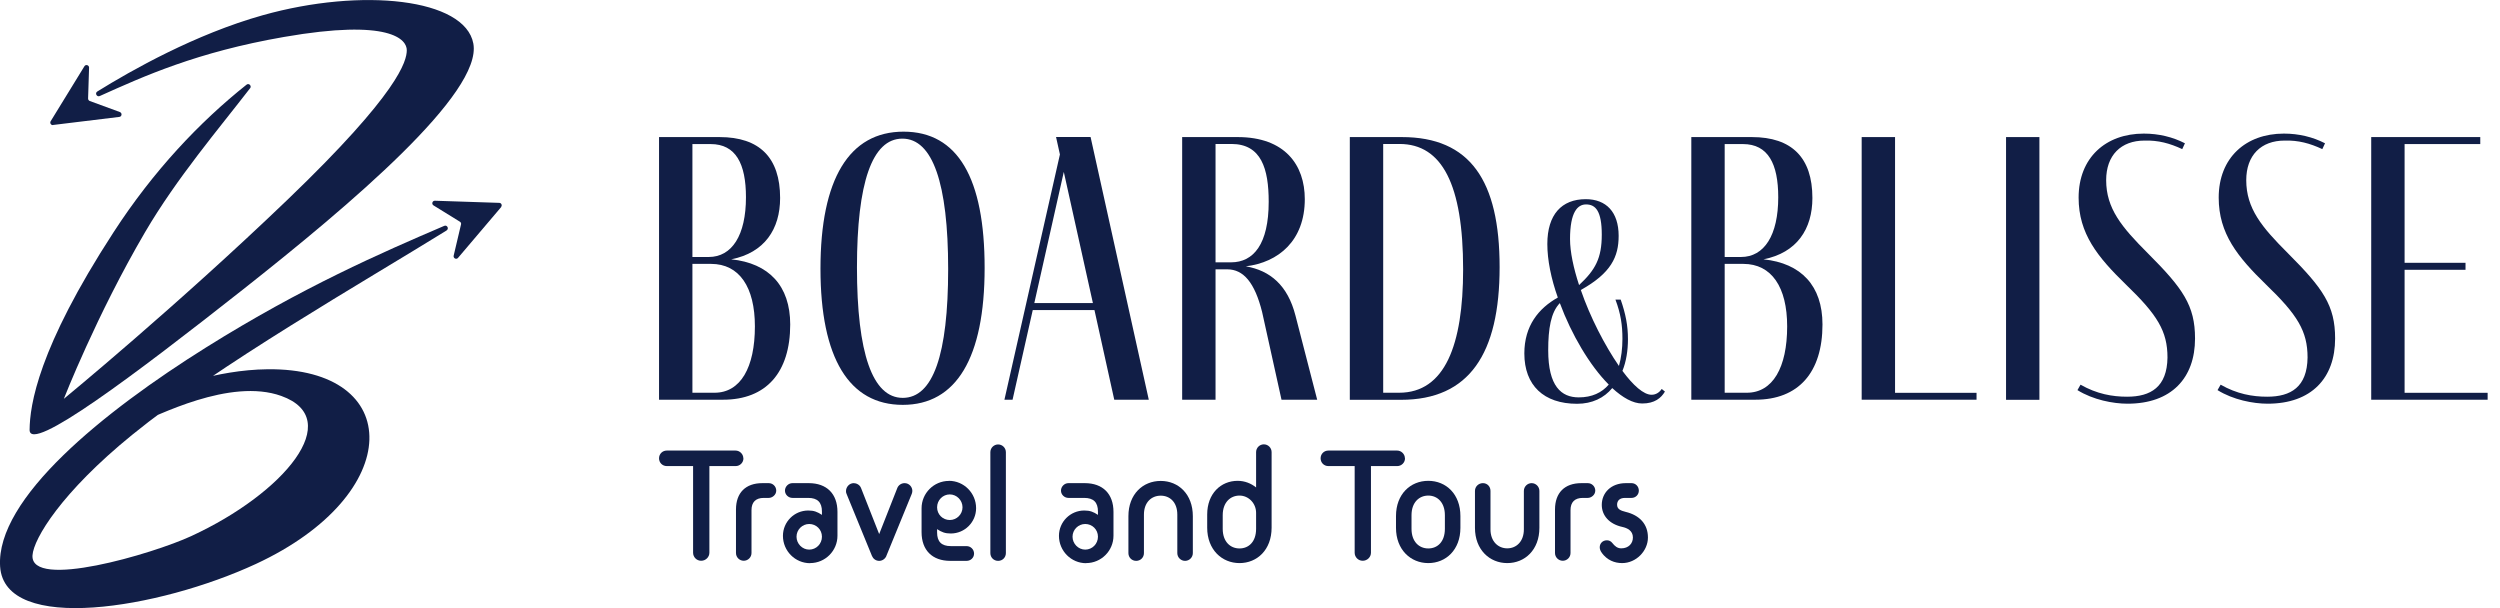
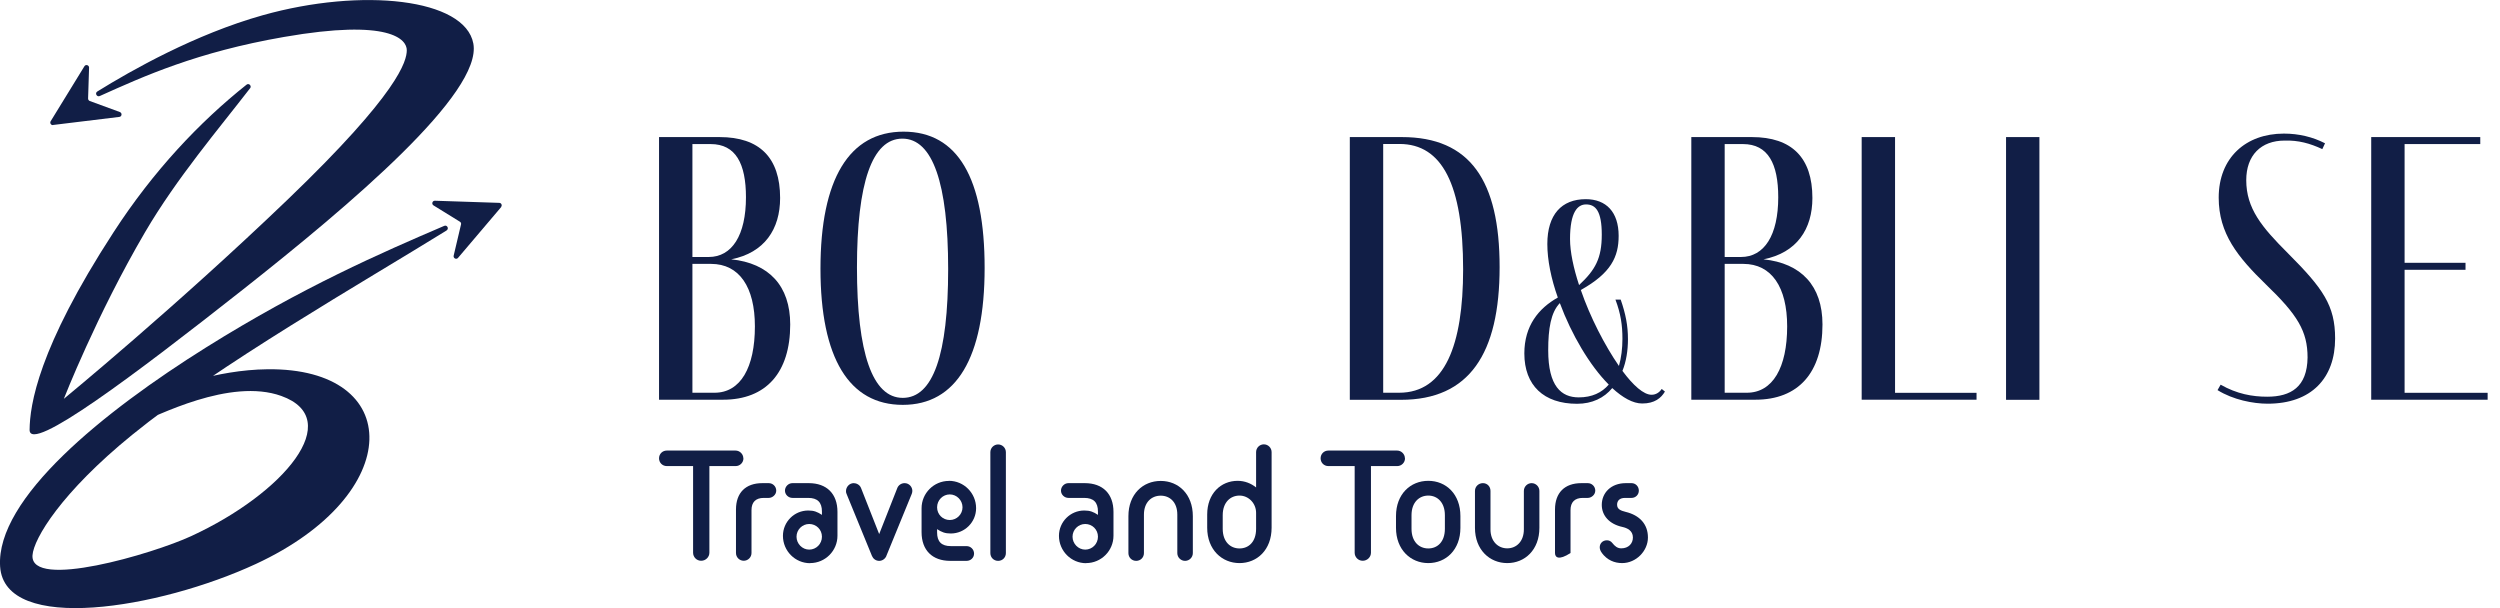
<svg xmlns="http://www.w3.org/2000/svg" width="148" height="36" viewBox="0 0 148 36" fill="none">
  <g clip-path="url(#clip0_103_2)">
    <path d="M26.437 13.641C26.598 13.543 26.472 13.296 26.299 13.371C22.572 14.967 17.902 17.001 12.228 20.55C6.111 24.375 -0.247 29.516 0.006 33.536C0.264 37.556 9.431 36.035 15.146 33.387C24.036 29.263 23.95 21.768 15.835 21.86C12.791 21.894 9.775 23.008 9.109 23.508C9.103 23.514 9.098 23.52 9.092 23.525C9.006 23.629 8.299 24.461 7.874 24.961C7.794 25.053 7.892 25.191 8.006 25.145C9.299 24.622 13.618 22.354 16.65 23.439C20.481 24.812 16.823 29.2 11.32 31.738C9.046 32.789 1.775 34.932 1.924 32.87C1.993 31.888 3.636 29.148 7.817 25.748C12.883 21.624 21.532 16.685 26.443 13.641H26.437Z" fill="#111E46" />
    <path d="M14.807 5.227C14.916 5.083 14.732 4.899 14.594 5.014C11.82 7.22 9.08 10.114 6.726 13.744C2.24 20.642 1.769 23.99 1.752 25.444C1.735 26.897 8.024 22.152 14.399 17.127C20.768 12.101 28.562 5.508 28.022 2.579C27.528 -0.086 21.44 -0.752 15.553 0.902C11.567 2.022 7.788 4.158 5.761 5.416C5.6 5.514 5.732 5.761 5.904 5.686C8.523 4.509 11.653 3.084 16.811 2.188C23.106 1.091 24.088 2.343 24.082 2.975C24.077 3.607 23.64 5.468 17.035 11.809C10.43 18.149 3.779 23.611 3.779 23.611C3.779 23.611 5.709 18.66 8.592 13.738C10.459 10.551 12.951 7.627 14.807 5.221V5.227Z" fill="#111E46" />
    <path d="M29.671 12.256L27.115 15.266C27.017 15.387 26.822 15.289 26.857 15.134L27.293 13.284C27.31 13.221 27.282 13.158 27.224 13.124L25.662 12.159C25.535 12.078 25.593 11.883 25.742 11.883L29.556 12.009C29.682 12.009 29.745 12.159 29.665 12.251L29.671 12.256Z" fill="#111E46" />
    <path d="M3.147 7.398L7.064 6.921C7.22 6.904 7.243 6.691 7.099 6.634L5.313 5.979C5.255 5.956 5.215 5.899 5.215 5.835L5.273 4.003C5.273 3.854 5.077 3.791 4.997 3.923L2.998 7.179C2.935 7.283 3.021 7.421 3.142 7.403L3.147 7.398Z" fill="#111E46" />
    <path d="M46.781 19.206C46.781 22.055 45.356 23.663 42.806 23.663H39.015V8.115H42.599C44.965 8.115 46.183 9.333 46.183 11.722C46.183 13.56 45.264 14.962 43.288 15.352C45.517 15.582 46.781 16.915 46.781 19.212V19.206ZM40.991 15.214H41.956C43.334 15.214 44.161 13.928 44.161 11.676C44.161 9.701 43.564 8.529 42.071 8.529H40.991V15.214ZM44.69 19.321C44.69 17.001 43.771 15.622 42.094 15.622H40.991V23.25H42.301C43.84 23.25 44.69 21.756 44.69 19.321Z" fill="#111E46" />
    <path d="M58.29 15.858C58.29 21.188 56.613 23.968 53.443 23.968C50.273 23.968 48.572 21.211 48.572 15.904C48.572 10.597 50.273 7.794 53.489 7.794C56.705 7.794 58.29 10.551 58.29 15.858ZM50.732 15.835C50.732 20.912 51.651 23.554 53.443 23.554C55.235 23.554 56.131 21.004 56.131 15.927C56.131 10.85 55.212 8.207 53.42 8.207C51.628 8.207 50.732 10.826 50.732 15.835Z" fill="#111E46" />
-     <path d="M64.792 18.356H61.139L59.944 23.663H59.462L62.747 9.144L62.518 8.11H64.562L68.008 23.663H65.964L64.792 18.356ZM64.7 17.943L62.977 10.178L61.231 17.943H64.7Z" fill="#111E46" />
-     <path d="M77.979 23.663H75.865L74.717 18.471C74.28 16.725 73.614 15.944 72.649 15.944H71.96V23.663H69.984V8.115H73.269C76.072 8.115 77.244 9.77 77.244 11.791C77.244 14.249 75.682 15.536 73.752 15.766C75.199 16.018 76.233 16.892 76.692 18.683L77.979 23.669V23.663ZM71.96 15.53H72.879C74.211 15.53 75.107 14.45 75.107 11.946C75.107 9.994 74.671 8.523 72.902 8.523H71.96V15.53Z" fill="#111E46" />
    <path d="M82.987 8.115C87.031 8.115 88.777 10.688 88.777 15.812C88.777 20.935 86.985 23.669 82.941 23.669H79.909V8.115H82.987ZM82.826 23.25C85.537 23.25 86.617 20.424 86.617 15.944C86.617 10.935 85.376 8.523 82.849 8.523H81.885V23.25H82.826Z" fill="#111E46" />
    <path d="M98.564 23.181C98.34 23.56 97.96 23.887 97.219 23.887C96.668 23.887 96.065 23.543 95.445 22.974C94.962 23.56 94.256 23.904 93.36 23.904C91.396 23.904 90.241 22.819 90.241 20.924C90.241 19.287 91.085 18.253 92.223 17.615C91.826 16.495 91.602 15.393 91.602 14.445C91.602 12.705 92.447 11.791 93.877 11.791C95.083 11.791 95.824 12.55 95.824 13.963C95.824 15.203 95.376 16.168 93.584 17.167C94.135 18.77 94.997 20.441 95.841 21.665C95.979 21.182 96.048 20.631 96.048 20.062C96.048 19.235 95.945 18.563 95.634 17.736H95.945C96.237 18.58 96.375 19.27 96.375 20.079C96.375 20.751 96.272 21.406 96.048 21.957C96.685 22.819 97.306 23.37 97.771 23.37C98.029 23.37 98.236 23.233 98.374 23.026L98.564 23.181ZM95.238 22.767C94.118 21.647 93.032 19.804 92.343 17.943C91.809 18.494 91.654 19.459 91.654 20.734C91.654 22.871 92.43 23.525 93.463 23.525C94.239 23.525 94.825 23.25 95.238 22.767ZM92.946 14.152C92.946 14.91 93.153 15.875 93.481 16.875C94.445 15.979 94.825 15.289 94.825 13.894C94.825 12.498 94.463 12.102 93.894 12.102C93.394 12.102 92.946 12.55 92.946 14.152Z" fill="#111E46" />
    <path d="M107.891 19.206C107.891 22.055 106.467 23.663 103.916 23.663H100.126V8.115H103.71C106.076 8.115 107.294 9.333 107.294 11.722C107.294 13.56 106.375 14.962 104.399 15.352C106.627 15.582 107.891 16.915 107.891 19.212V19.206ZM102.101 15.214H103.066C104.445 15.214 105.272 13.928 105.272 11.676C105.272 9.701 104.675 8.529 103.181 8.529H102.101V15.214ZM105.8 19.321C105.8 17.001 104.881 15.622 103.204 15.622H102.101V23.25H103.411C104.95 23.25 105.8 21.756 105.8 19.321Z" fill="#111E46" />
    <path d="M117.011 23.663H110.211V8.115H112.187V23.255H117.011V23.669V23.663Z" fill="#111E46" />
    <path d="M118.758 23.663V8.115H120.733V23.669H118.758V23.663Z" fill="#111E46" />
-     <path d="M129.188 8.828C128.452 8.483 127.763 8.299 126.959 8.322C125.558 8.322 124.685 9.195 124.685 10.666C124.685 12.343 125.604 13.446 127.143 14.985C129.234 17.076 129.946 18.086 129.946 20.039C129.946 22.383 128.544 23.899 125.948 23.899C125.098 23.899 123.904 23.669 122.985 23.095L123.168 22.773C124.133 23.324 125.052 23.485 125.925 23.485C127.327 23.485 128.292 22.911 128.315 21.165C128.315 19.603 127.717 18.638 125.856 16.846C124.179 15.215 123.054 13.836 123.054 11.7C123.054 9.333 124.662 7.909 126.913 7.909C127.809 7.909 128.636 8.116 129.348 8.483L129.188 8.828Z" fill="#111E46" />
    <path d="M137.481 8.828C136.746 8.483 136.057 8.299 135.253 8.322C133.851 8.322 132.978 9.195 132.978 10.666C132.978 12.343 133.897 13.446 135.437 14.985C137.527 17.076 138.239 18.086 138.239 20.039C138.239 22.383 136.838 23.899 134.242 23.899C133.392 23.899 132.197 23.669 131.278 23.095L131.462 22.773C132.427 23.324 133.346 23.485 134.219 23.485C135.62 23.485 136.585 22.911 136.608 21.165C136.608 19.603 136.011 18.638 134.15 16.846C132.473 15.215 131.347 13.836 131.347 11.7C131.347 9.333 132.955 7.909 135.207 7.909C136.103 7.909 136.93 8.116 137.642 8.483L137.481 8.828Z" fill="#111E46" />
    <path d="M147.268 23.663H140.376V8.115H146.832V8.529H142.352V15.559H145.959V15.973H142.352V23.255H147.268V23.669V23.663Z" fill="#111E46" />
    <path d="M44.012 27.132C44.012 27.391 43.8 27.592 43.553 27.592H41.996V32.721C41.996 32.979 41.778 33.197 41.508 33.197C41.238 33.197 41.031 32.979 41.031 32.721V27.592H39.475C39.216 27.592 39.015 27.391 39.015 27.132C39.015 26.874 39.216 26.673 39.475 26.673H43.547C43.794 26.673 44.006 26.885 44.006 27.132H44.012Z" fill="#111E46" />
    <path d="M45.505 29.476H45.212C44.736 29.476 44.489 29.734 44.489 30.194V32.738C44.489 32.996 44.276 33.197 44.029 33.197C43.782 33.197 43.57 32.996 43.57 32.738V30.165C43.57 29.171 44.139 28.602 45.132 28.602H45.511C45.752 28.602 45.953 28.798 45.953 29.045C45.953 29.292 45.724 29.476 45.511 29.476H45.505Z" fill="#111E46" />
    <path d="M47.958 33.341C47.073 33.341 46.35 32.617 46.35 31.721C46.35 30.894 47.022 30.222 47.849 30.222C48.188 30.222 48.389 30.303 48.659 30.481V30.285C48.659 29.734 48.394 29.476 47.843 29.476H46.913C46.671 29.476 46.47 29.28 46.47 29.045C46.47 28.809 46.671 28.602 46.913 28.602H47.877C48.946 28.602 49.578 29.234 49.578 30.303V31.715C49.578 32.606 48.854 33.335 47.958 33.335V33.341ZM47.906 31.02C47.493 31.02 47.154 31.359 47.154 31.773C47.154 32.187 47.493 32.537 47.906 32.537C48.32 32.537 48.659 32.198 48.659 31.773C48.659 31.348 48.32 31.02 47.906 31.02Z" fill="#111E46" />
    <path d="M52.472 32.916C52.398 33.088 52.231 33.203 52.047 33.203C51.846 33.203 51.691 33.077 51.622 32.916L50.117 29.24C50.089 29.183 50.083 29.131 50.083 29.073C50.083 28.832 50.278 28.602 50.542 28.602C50.692 28.602 50.898 28.694 50.973 28.89L52.047 31.618L53.121 28.89C53.179 28.74 53.34 28.602 53.552 28.602C53.816 28.602 54.011 28.821 54.011 29.062C54.011 29.125 53.994 29.183 53.977 29.234L52.472 32.91V32.916Z" fill="#111E46" />
    <path d="M56.177 28.465C57.061 28.465 57.785 29.188 57.785 30.084C57.785 30.911 57.113 31.583 56.286 31.583C55.947 31.583 55.746 31.503 55.476 31.325V31.52C55.476 32.072 55.74 32.33 56.292 32.33H57.222C57.463 32.33 57.664 32.525 57.664 32.772C57.664 33.019 57.463 33.203 57.222 33.203H56.257C55.189 33.203 54.557 32.571 54.557 31.503V30.09C54.557 29.2 55.281 28.47 56.177 28.47V28.465ZM56.228 30.785C56.642 30.785 56.981 30.446 56.981 30.033C56.981 29.619 56.642 29.269 56.228 29.269C55.815 29.269 55.476 29.608 55.476 30.033C55.476 30.458 55.815 30.785 56.228 30.785Z" fill="#111E46" />
    <path d="M58.629 32.744V26.77C58.629 26.512 58.842 26.311 59.089 26.311C59.336 26.311 59.548 26.512 59.548 26.77V32.744C59.548 33.002 59.347 33.203 59.089 33.203C58.83 33.203 58.629 33.002 58.629 32.744Z" fill="#111E46" />
    <path d="M64.298 33.341C63.414 33.341 62.69 32.617 62.69 31.721C62.69 30.894 63.362 30.222 64.189 30.222C64.528 30.222 64.734 30.303 64.999 30.481V30.285C64.999 29.734 64.735 29.476 64.183 29.476H63.253C63.011 29.476 62.81 29.28 62.81 29.045C62.81 28.809 63.011 28.602 63.253 28.602H64.218C65.286 28.602 65.918 29.234 65.918 30.303V31.715C65.918 32.606 65.194 33.335 64.298 33.335V33.341ZM64.246 31.02C63.833 31.02 63.494 31.359 63.494 31.773C63.494 32.187 63.833 32.537 64.246 32.537C64.66 32.537 64.999 32.198 64.999 31.773C64.999 31.348 64.66 31.02 64.246 31.02Z" fill="#111E46" />
    <path d="M69.697 32.744V30.463C69.697 29.728 69.255 29.343 68.715 29.343C68.175 29.343 67.721 29.728 67.721 30.463V32.744C67.721 33.002 67.52 33.203 67.262 33.203C67.003 33.203 66.802 33.002 66.802 32.744V30.555C66.802 29.257 67.658 28.471 68.715 28.471C69.772 28.471 70.616 29.263 70.616 30.555V32.744C70.616 33.002 70.403 33.203 70.156 33.203C69.909 33.203 69.697 33.002 69.697 32.744Z" fill="#111E46" />
    <path d="M74.361 28.861V26.765C74.361 26.506 74.573 26.305 74.82 26.305C75.067 26.305 75.279 26.506 75.279 26.765V31.239C75.279 32.554 74.418 33.335 73.379 33.335C72.339 33.335 71.466 32.543 71.466 31.239V30.458C71.466 29.217 72.276 28.465 73.269 28.465C73.683 28.465 74.062 28.614 74.366 28.861H74.361ZM72.385 31.308C72.385 32.06 72.827 32.468 73.379 32.468C73.93 32.468 74.361 32.066 74.361 31.308V30.36C74.361 29.797 73.918 29.338 73.379 29.338C72.839 29.338 72.385 29.74 72.385 30.498V31.308Z" fill="#111E46" />
    <path d="M83.177 27.132C83.177 27.391 82.964 27.592 82.717 27.592H81.161V32.721C81.161 32.979 80.943 33.197 80.673 33.197C80.403 33.197 80.196 32.979 80.196 32.721V27.592H78.639C78.381 27.592 78.18 27.391 78.18 27.132C78.18 26.874 78.381 26.673 78.639 26.673H82.712C82.959 26.673 83.171 26.885 83.171 27.132H83.177Z" fill="#111E46" />
    <path d="M86.456 31.25C86.456 32.548 85.6 33.335 84.555 33.335C83.51 33.335 82.643 32.542 82.643 31.25V30.549C82.643 29.252 83.498 28.465 84.555 28.465C85.612 28.465 86.456 29.257 86.456 30.549V31.25ZM85.537 30.498C85.537 29.745 85.095 29.338 84.555 29.338C84.015 29.338 83.562 29.74 83.562 30.498V31.308C83.562 32.06 84.004 32.468 84.555 32.468C85.107 32.468 85.537 32.066 85.537 31.308V30.498Z" fill="#111E46" />
    <path d="M88.237 29.062V31.342C88.237 32.049 88.685 32.462 89.23 32.462C89.776 32.462 90.213 32.049 90.213 31.342V29.062C90.213 28.804 90.425 28.602 90.672 28.602C90.919 28.602 91.132 28.804 91.132 29.062V31.25C91.132 32.548 90.276 33.335 89.23 33.335C88.185 33.335 87.318 32.543 87.318 31.25V29.062C87.318 28.804 87.53 28.602 87.789 28.602C88.047 28.602 88.237 28.804 88.237 29.062Z" fill="#111E46" />
-     <path d="M93.992 29.476H93.699C93.222 29.476 92.975 29.734 92.975 30.194V32.738C92.975 32.996 92.763 33.197 92.516 33.197C92.269 33.197 92.056 32.996 92.056 32.738V30.165C92.056 29.171 92.625 28.602 93.618 28.602H93.997C94.239 28.602 94.44 28.798 94.44 29.045C94.44 29.292 94.21 29.476 93.997 29.476H93.992Z" fill="#111E46" />
+     <path d="M93.992 29.476H93.699C93.222 29.476 92.975 29.734 92.975 30.194V32.738C92.269 33.197 92.056 32.996 92.056 32.738V30.165C92.056 29.171 92.625 28.602 93.618 28.602H93.997C94.239 28.602 94.44 28.798 94.44 29.045C94.44 29.292 94.21 29.476 93.997 29.476H93.992Z" fill="#111E46" />
    <path d="M94.825 32.721C94.75 32.629 94.704 32.508 94.704 32.399C94.704 32.187 94.859 31.985 95.135 31.985C95.261 31.985 95.376 32.049 95.445 32.141C95.6 32.336 95.749 32.462 95.979 32.462C96.41 32.462 96.668 32.175 96.668 31.819C96.668 31.411 96.329 31.256 96.036 31.193C95.272 31.026 94.825 30.521 94.825 29.889C94.825 29.183 95.364 28.602 96.249 28.602H96.588C96.829 28.602 97.019 28.798 97.019 29.045C97.019 29.292 96.823 29.476 96.588 29.476H96.203C95.864 29.476 95.732 29.659 95.732 29.878C95.732 30.136 95.933 30.228 96.237 30.303C97.053 30.498 97.558 31.02 97.558 31.819C97.558 32.617 96.858 33.335 96.031 33.335C95.583 33.335 95.14 33.163 94.819 32.721H94.825Z" fill="#111E46" />
  </g>
  <defs>
    <clipPath id="clip0_103_2">
      <rect width="147.268" height="36" fill="white" />
    </clipPath>
  </defs>
</svg>